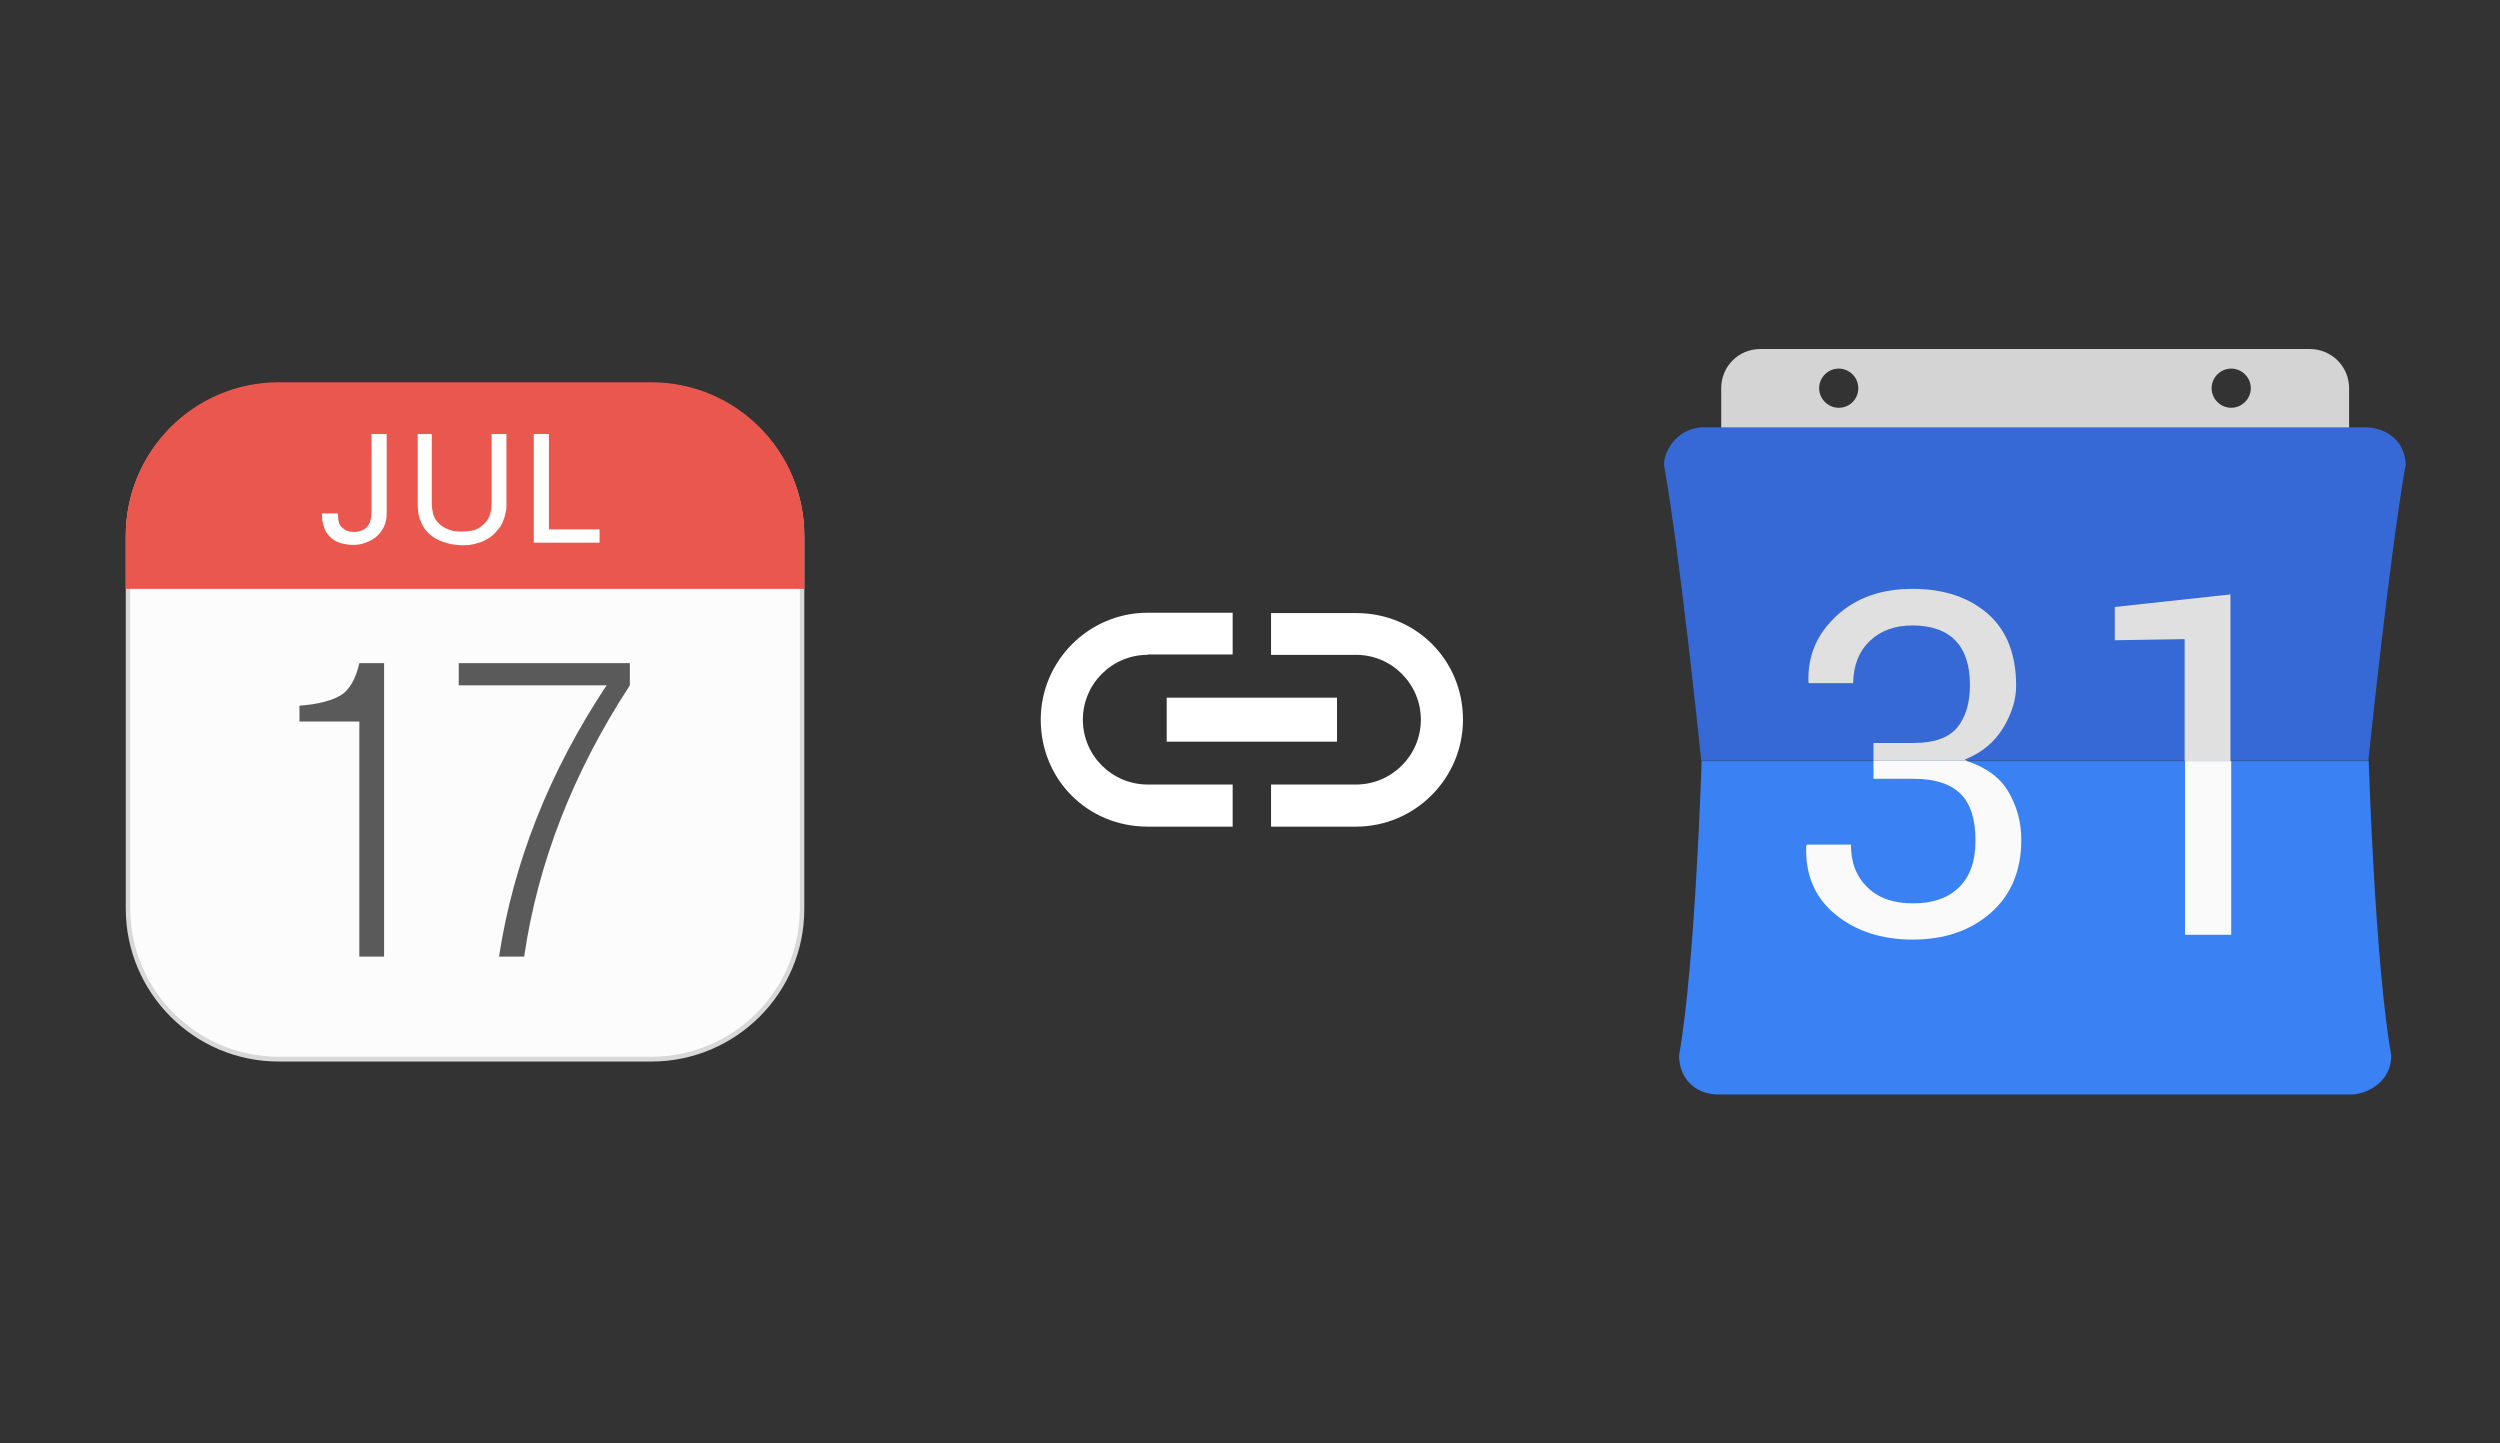
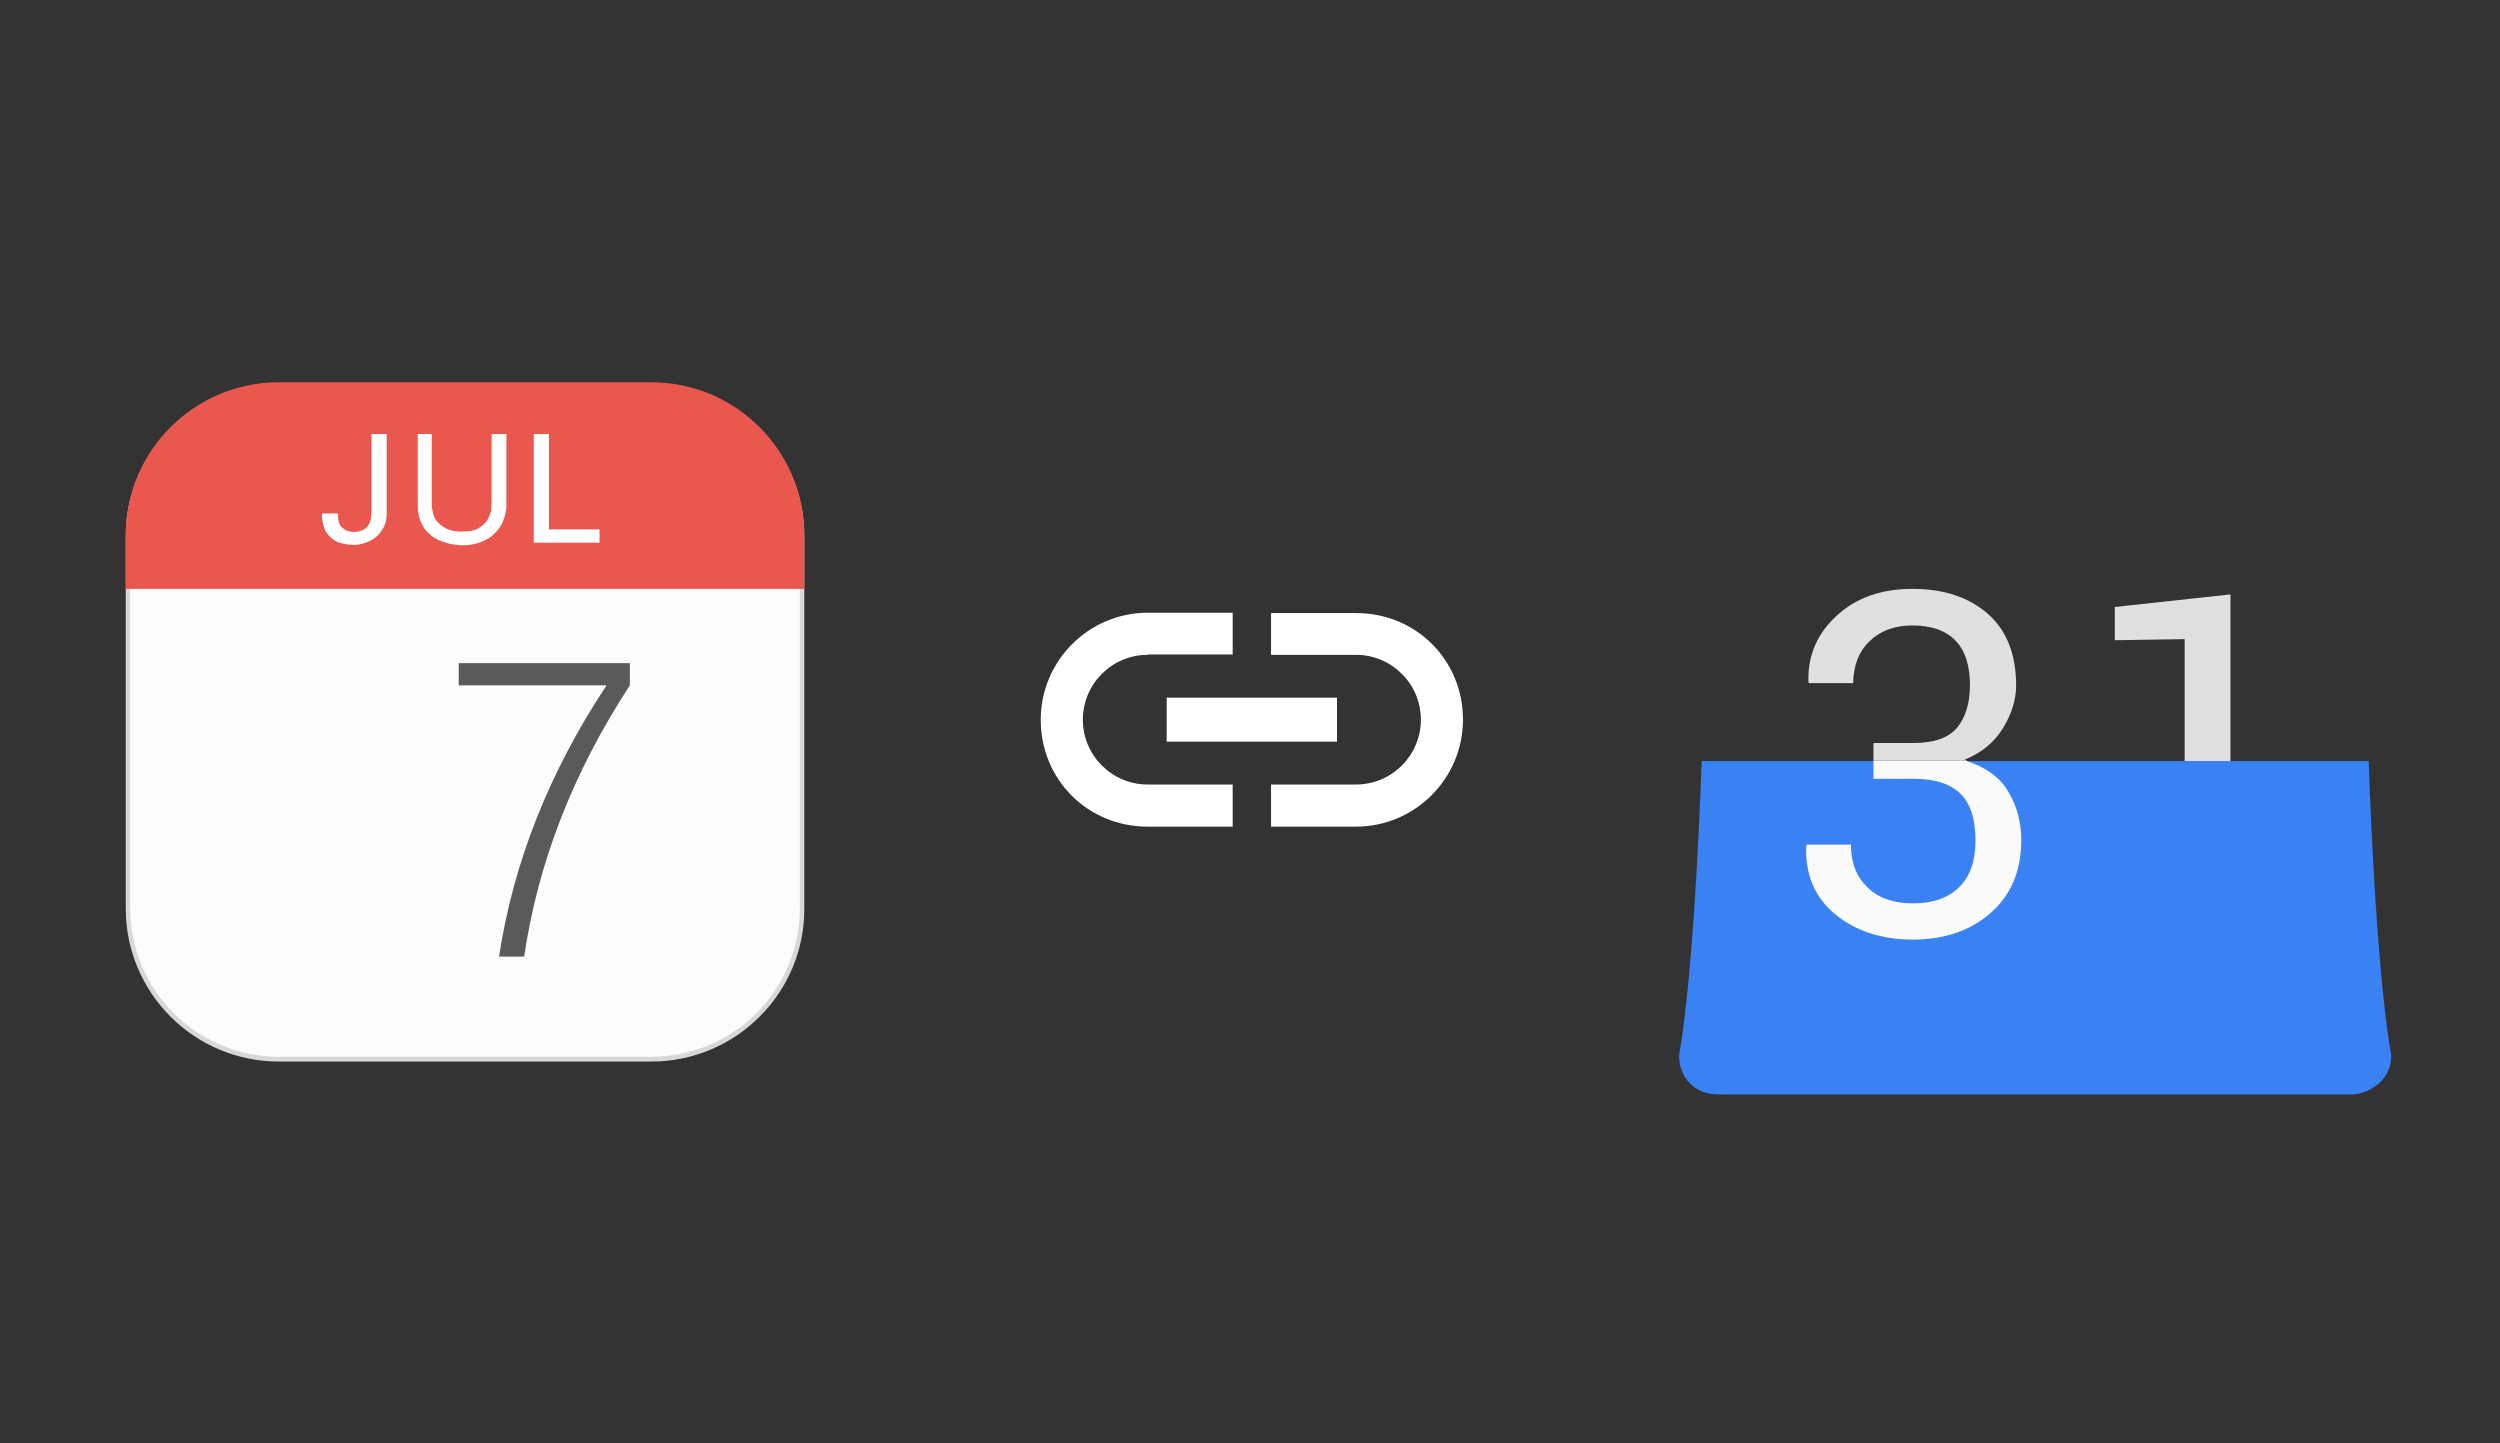
<svg xmlns="http://www.w3.org/2000/svg" x="0" y="0" width="672" height="388" xml="http://www.w3.org/XML/1998/namespace" version="1.1">
  <rect width="100%" height="100%" fill="#333333" stroke="none" />
  <svg x="422" y="66" width="250" height="256" viewBox="0, 0, 249.8, 257.7" xml:space="preserve" id="Layer_1" enable-background="new 0 0 249.8 257.7" version="1.1">
    <g>
-       <path d="M199.3 28 L50.6 28 C44.7 28 40 32.7 40 38.6 L40 54.5 L209.9 54.5 L209.9 38.6 C209.9 32.7 205.1 28 199.3 28 z M71.8 43.9 C68.9 43.9 66.5 41.5 66.5 38.6 C66.5 35.7 68.9 33.3 71.8 33.3 C74.7 33.3 77.1 35.7 77.1 38.6 C77.1 41.5 74.8 43.9 71.8 43.9 z M178 43.9 C175.1 43.9 172.7 41.5 172.7 38.6 C172.7 35.7 175.1 33.3 178 33.3 C180.9 33.3 183.3 35.7 183.3 38.6 C183.3 41.5 180.9 43.9 178 43.9 z" clip-rule="evenodd" fill-rule="evenodd" style="fill:#D4D4D4;" />
-       <path d="M225.2 59 C224.7 51.1 217.7 49.2 214.6 49.2 L35.2 49.2 C27.6 49.2 24 56.7 24.6 59.8 C29 84.6 34.6 139.4 34.6 139.4 L215.1 139.4 C215.1 139.4 220.8 84.5 225.1 59.8 C225.3 59.6 225.2 59.3 225.2 59 z" clip-rule="evenodd" fill-rule="evenodd" style="fill:#3669D6;" />
      <path d="M215.2 139.5 L34.7 139.5 C34.7 139.5 33 194.4 28.6 219.1 C28.6 225.2 32.8 229.7 39.2 229.7 L210.7 229.7 C213.8 229.7 221.3 227 221.3 219.1 C216.9 194.4 215.2 139.5 215.2 139.5 z" clip-rule="evenodd" fill-rule="evenodd" style="fill:#3A81F4;" />
      <path d="M106.5 139.5 C111.7 141.2 115.5 144 117.7 147.8 C120 151.7 121.2 156 121.2 160.8 C121.2 169.2 118.4 175.8 112.9 180.6 C107.4 185.4 100.4 187.8 91.8 187.8 C83.4 187.8 76.4 185.5 70.9 181 C65.4 176.5 62.7 170.3 63 162.5 L63.2 162.1 L75.1 162.1 C75.1 167 76.6 170.8 79.6 173.7 C82.6 176.6 86.7 178 91.9 178 C97.2 178 101.3 176.6 104.3 173.7 C107.3 170.8 108.8 166.6 108.8 161 C108.8 155.3 107.5 151.1 104.8 148.4 C102.1 145.7 97.9 144.3 92.2 144.3 L81.2 144.3 L81.2 139.4 L106.5 139.4 z" clip-rule="evenodd" fill-rule="evenodd" style="fill:#FAFAFA;" />
-       <path d="M165.5 139.5 L178 139.5 L178 186.5 L165.5 186.5 L165.5 139.5 z" clip-rule="evenodd" fill-rule="evenodd" style="fill:#FAFAFA;" />
      <path d="M75.7 118.4 L63.7 118.4 L63.6 118 C63.4 111 65.9 105.1 71.2 100.2 C76.5 95.3 83.3 92.9 91.8 92.9 C100.3 92.9 107.1 95.2 112.2 99.7 C117.3 104.2 119.8 110.7 119.8 119.1 C119.8 122.9 118.6 126.7 116.3 130.5 C114 134.3 110.6 137.2 105.9 139.1 L106.5 139.4 L81.2 139.4 L81.2 134.6 L92.1 134.6 C97.6 134.6 101.5 133.2 103.8 130.5 C106.1 127.7 107.3 123.9 107.3 118.9 C107.3 113.6 106 109.6 103.4 106.9 C100.8 104.2 96.9 102.8 91.8 102.8 C86.9 102.8 83.1 104.2 80.1 107.1 C77.3 109.8 75.8 113.5 75.7 118.4 z" clip-rule="evenodd" fill-rule="evenodd" style="fill:#E0E0E0;" />
      <path d="M177.9 139.5 L165.4 139.5 L165.4 106.5 L146.5 106.8 L146.5 97.8 L177.8 94.4 L177.8 139.5 z" clip-rule="evenodd" fill-rule="evenodd" style="fill:#E0E0E0;" />
    </g>
  </svg>
  <svg x="250" y="107" width="173" height="173" viewBox="0, 0, 172.7, 172.7" xml:space="preserve" id="Layer_1#1" enable-background="new 0 0 172.7 172.7" version="1.1">
    <path d="M58.4 68.9 C48.8 68.9 41 76.7 41 86.3 C41 95.9 48.8 103.7 58.4 103.7 L81.2 103.7 L81.2 115 L58.4 115 C42.3 115 29.7 102.4 29.7 86.3 C29.7 70.5 42.6 57.6 58.4 57.6 L81.2 57.6 L81.2 68.8 L58.4 68.8 z M114.4 57.7 L91.5 57.7 L91.5 68.9 L114.3 68.9 C123.9 68.9 131.7 76.7 131.7 86.3 C131.7 95.9 123.9 103.7 114.3 103.7 L91.5 103.7 L91.5 115 L114.3 115 C130.1 115 143 102.1 143 86.3 C143 70.3 130.4 57.7 114.4 57.7 z M63.5 80.4 L63.5 92.2 L109.2 92.2 L109.2 80.4 L63.5 80.4 z" style="fill:white;" />
  </svg>
  <svg x="0" y="66" width="250" height="256" viewBox="0, 0, 249.8, 257.7" xml:space="preserve" id="Layer_1#2" enable-background="new 0 0 249.8 257.7" version="1.1">
    <g>
      <path d="M176.2 220.2 L73.5 220.2 C51.5 220.2 33.6 202.3 33.6 180.3 L33.6 77.6 C33.6 55.6 51.5 37.7 73.5 37.7 L176.2 37.7 C198.2 37.7 216.1 55.6 216.1 77.6 L216.1 180.3 C216.1 202.3 198.2 220.2 176.2 220.2 z" enable-background="new    " style="fill:#FCFCFC;" />
      <g enable-background="new    ">
        <path d="M169.5 113 L169.5 119 C154.1 142.6 144.6 167.1 140.9 192.4 L134.1 192.4 C138 166.9 147.7 142.4 163.2 119 L123.2 119 L123.2 113 L169.5 113 z" style="fill:#5A5A5A;" />
-         <path d="M96.3 113 C95.7 115.7 94.5 119.1 92.1 121.1 C89.6 123.1 84.8 124.2 80.1 124.5 L80.1 128.8 L96.3 128.8 L96.3 192.4 L103 192.4 L103 113 L96.3 113 z" style="fill:#5A5A5A;" />
      </g>
      <path d="M175.3 220.8 L74.5 220.8 C51.6 220.8 33.1 202.2 33.1 179.4 L33.1 78.6 C33.1 55.7 51.7 37.2 74.5 37.2 L175.3 37.2 C198.2 37.2 216.7 55.8 216.7 78.6 L216.7 179.4 C216.8 202.2 198.2 220.8 175.3 220.8 z M74.5 38.3 C52.3 38.3 34.3 56.3 34.3 78.5 L34.3 179.3 C34.3 201.5 52.3 219.5 74.5 219.5 L175.3 219.5 C197.5 219.5 215.5 201.5 215.5 179.3 L215.5 78.6 C215.5 56.4 197.5 38.4 175.3 38.4 L74.5 38.4 z" enable-background="new    " style="fill:#D8D8D8;" />
      <g enable-background="new    ">
        <path d="M216.1 92.2 L216.1 78.4 C216.1 55.9 197.8 37.6 175.3 37.6 L74.5 37.6 C52 37.6 33.7 55.9 33.7 78.4 L33.7 92.3 L216.1 92.3 z" style="fill:#E9574E;" />
        <path d="M216.8 92.9 L33.1 92.9 L33.1 78.4 C33.1 55.5 51.7 37 74.5 37 L175.3 37 C198.2 37 216.7 55.6 216.7 78.4 L216.7 92.9 z M34.3 91.6 L215.5 91.6 L215.5 78.4 C215.5 56.2 197.5 38.2 175.3 38.2 L74.5 38.2 C52.3 38.2 34.3 56.2 34.3 78.4 L34.3 91.6 z" style="fill:#E9574E;" />
      </g>
      <g>
        <path d="M90.5 72.4 C90.5 72.9 90.6 73.5 90.6 74.1 C90.7 74.7 90.8 75.2 91.1 75.7 C91.3 76.1 91.8 76.5 92.4 76.9 C93 77.3 93.9 77.5 94.9 77.5 C95.7 77.5 96.5 77.3 97.2 77 C97.9 76.7 98.5 76.1 98.9 75.4 C99.1 75.1 99.2 74.8 99.3 74.4 C99.4 74 99.5 73.7 99.5 73.3 C99.5 72.9 99.6 72.6 99.6 72.3 C99.6 72 99.6 71.7 99.6 71.5 L99.6 51 L103.7 51 L103.7 72.6 C103.7 74 103.4 75.2 102.9 76.2 C102.4 77.2 101.7 78.1 100.9 78.8 C100.1 79.5 99.1 80 98 80.4 C97 80.8 95.9 81 94.6 81 C94.2 81 93.7 81 93.1 80.9 C92.5 80.8 91.9 80.7 91.2 80.5 C90.5 80.3 89.9 80 89.3 79.6 C88.7 79.2 88.1 78.6 87.6 77.9 C87.2 77.4 87 76.9 86.8 76.4 C86.6 75.9 86.5 75.4 86.4 74.9 C86.3 74.4 86.2 74 86.2 73.6 C86.2 73.2 86.2 72.8 86.2 72.5 L90.5 72.5 z" style="fill:white;" />
        <path d="M115.9 51 L115.9 69.2 C115.9 70 115.9 70.7 116 71.2 C116.1 71.8 116.2 72.3 116.3 72.7 C116.4 73.1 116.6 73.5 116.7 73.7 C116.8 74 117 74.2 117.2 74.5 C117.7 75.1 118.2 75.6 118.8 76 C119.4 76.4 120 76.7 120.6 76.9 C121.2 77.1 121.8 77.3 122.4 77.3 C123 77.4 123.5 77.4 124.1 77.4 C126.1 77.4 127.6 77.1 128.7 76.4 C129.8 75.7 130.6 74.9 131.1 74 C131.6 73.1 131.9 72.2 132 71.2 C132.1 70.3 132.1 69.5 132.1 69 L132.1 51 L136.1 51 L136.1 69.2 C136.1 69.6 136.1 70.1 136.1 70.7 C136.1 71.3 136 71.9 135.8 72.6 C135.7 73.3 135.4 74 135.1 74.8 C134.8 75.6 134.3 76.3 133.7 77 C133 77.9 132.2 78.6 131.3 79.2 C130.4 79.7 129.6 80.2 128.7 80.4 C127.8 80.7 127 80.9 126.2 81 C125.4 81.1 124.8 81.1 124.2 81.1 C123.5 81.1 122.7 81 121.8 80.9 C120.9 80.8 120 80.5 119 80.2 C118 79.9 117.1 79.4 116.2 78.8 C115.3 78.2 114.5 77.4 113.8 76.4 C113.6 76.1 113.4 75.7 113.2 75.3 C113 74.9 112.8 74.4 112.6 73.9 C112.4 73.3 112.3 72.6 112.2 71.9 C112.1 71.1 112.1 70.2 112.1 69 L112.1 51 L115.9 51 z" style="fill:white;" />
        <path d="M143.5 51 L147.6 51 L147.6 76.8 L161.3 76.8 L161.3 80.4 L143.5 80.4 L143.5 51 z" style="fill:white;" />
      </g>
    </g>
  </svg>
</svg>